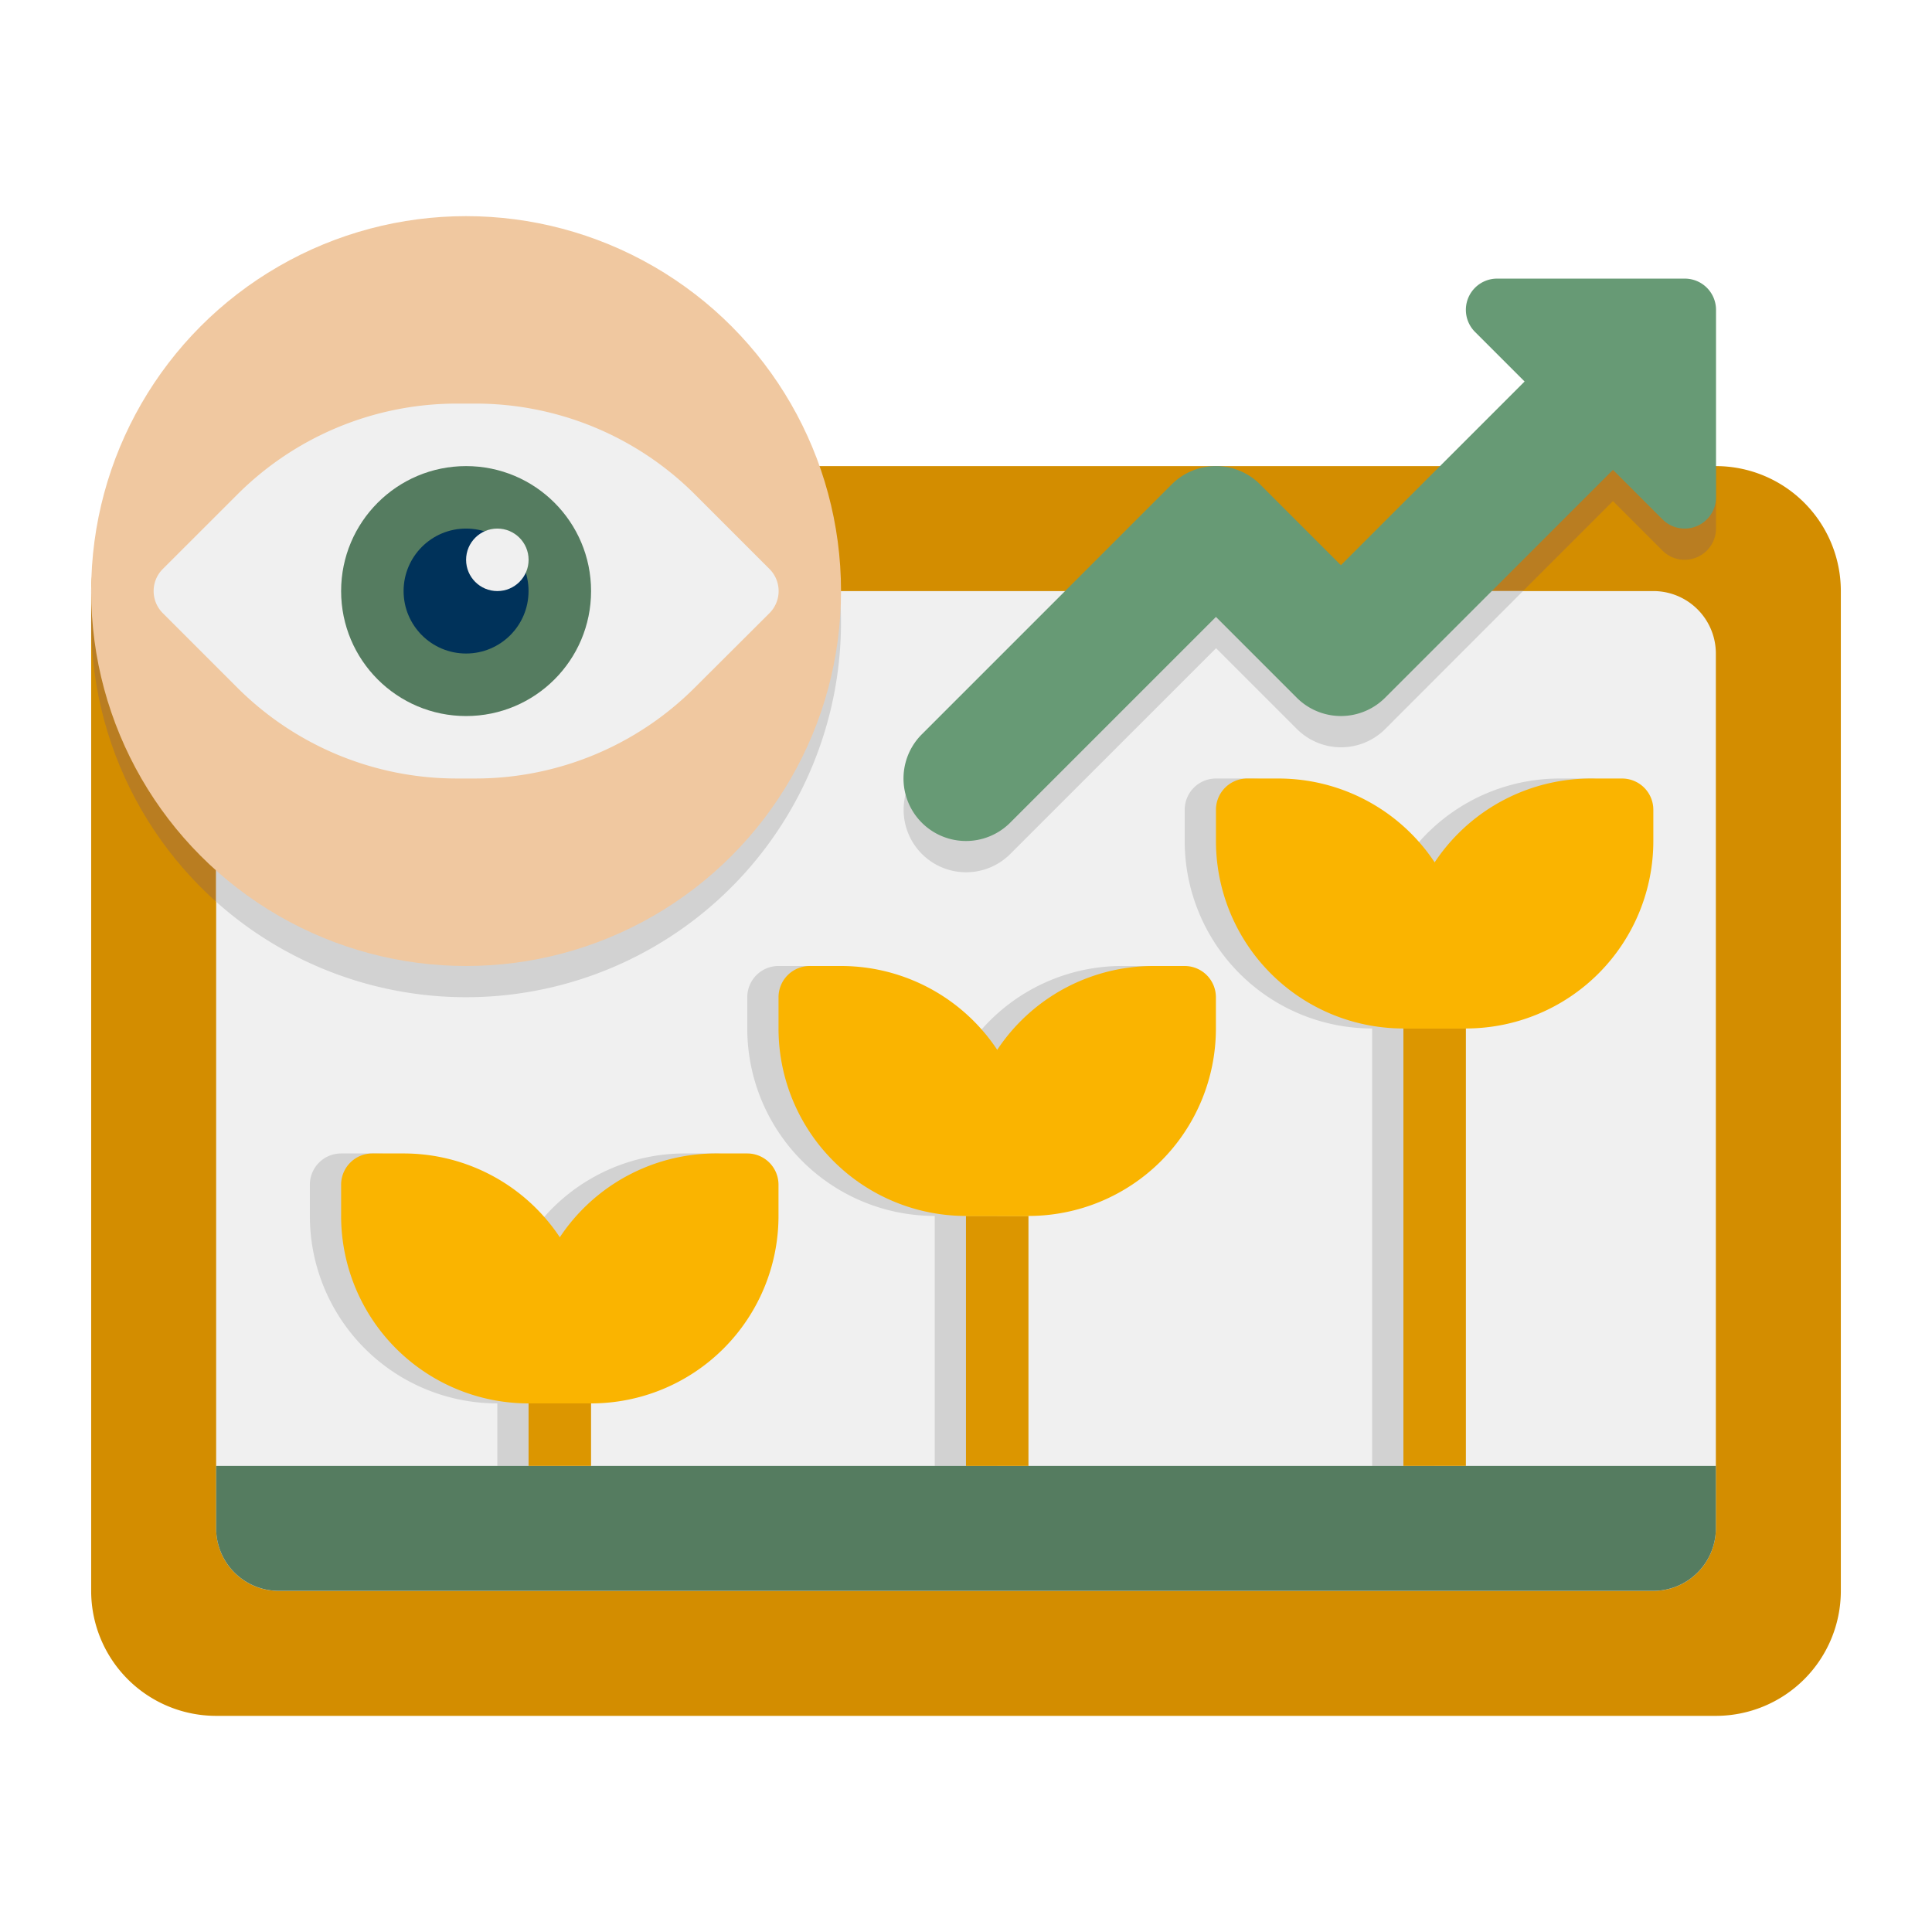
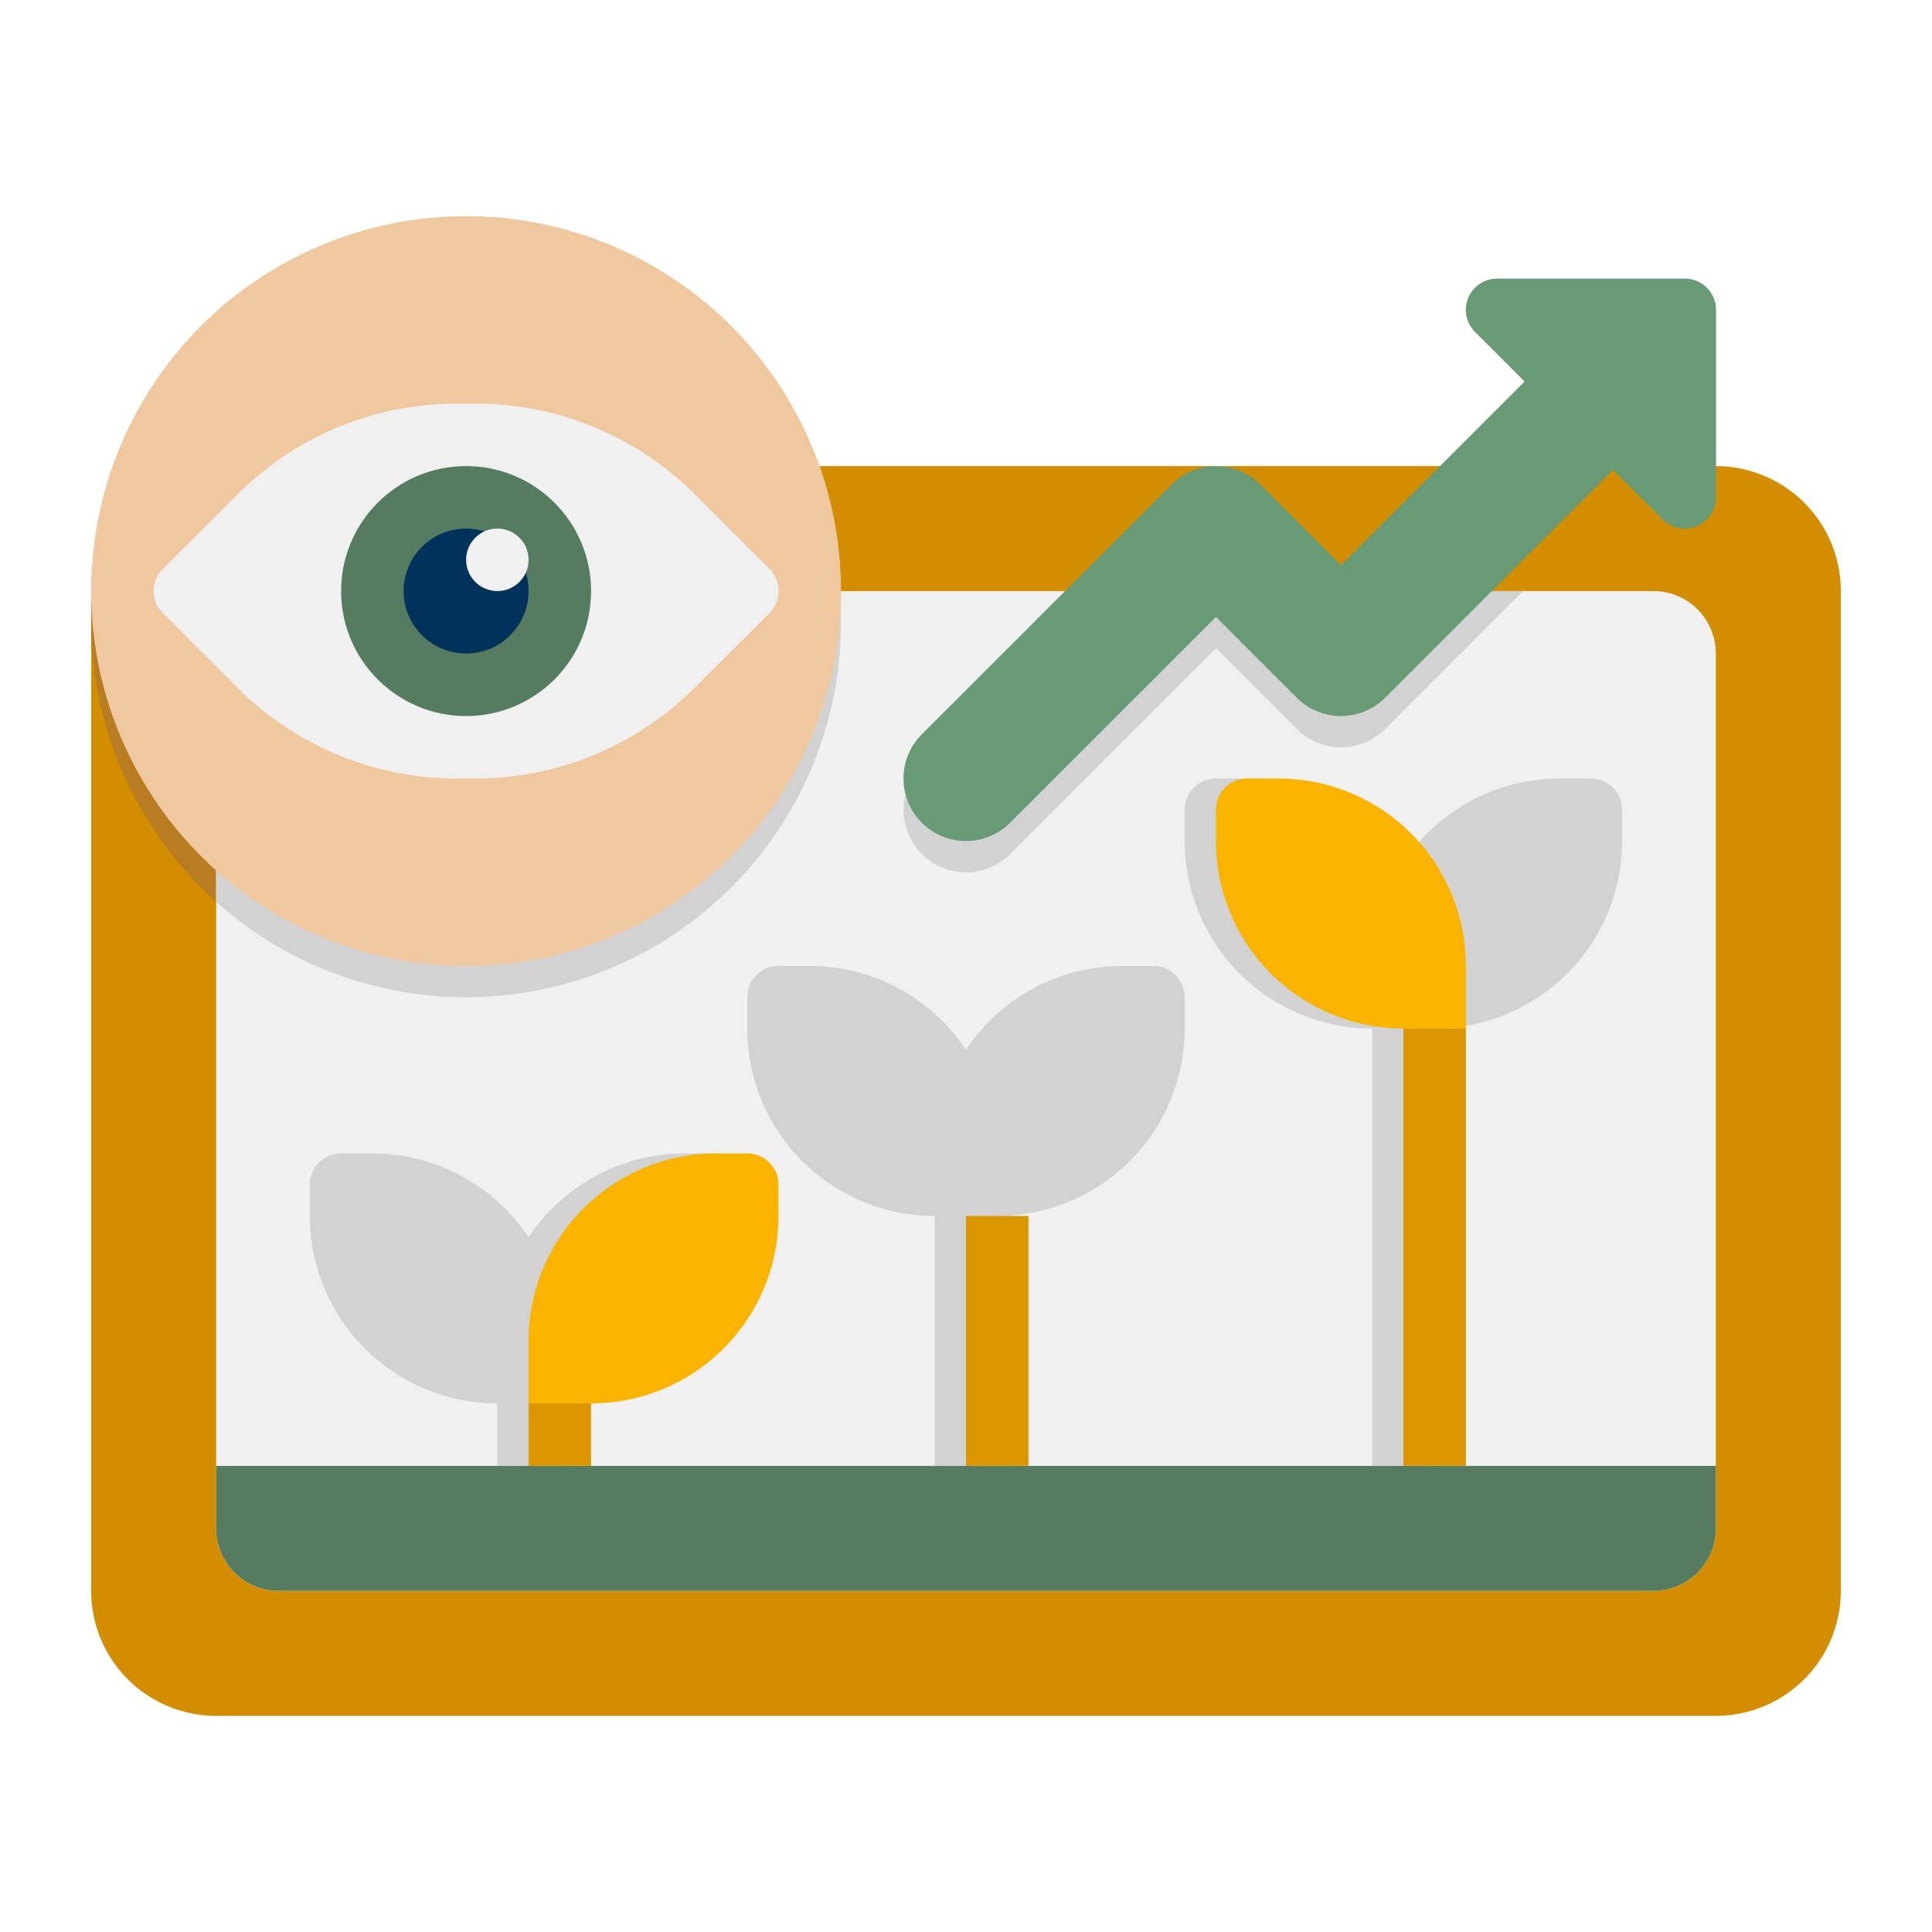
<svg xmlns="http://www.w3.org/2000/svg" width="80" height="80" viewBox="0 0 80 80">
  <g id="Digitalisation" transform="translate(15416 13645)">
    <rect id="Rectangle_31039" data-name="Rectangle 31039" width="80" height="80" transform="translate(-15416 -13645)" fill="#af2e2e" opacity="0.002" />
    <g id="Icons" transform="translate(-15416.225 -13644.05)">
      <g id="Group_2252" data-name="Group 2252" transform="translate(4 8)">
        <g id="Group_2225" data-name="Group 2225" transform="translate(0 10.35)">
          <path id="Path_1537" data-name="Path 1537" d="M9.175,16h62.1a5.175,5.175,0,0,1,5.175,5.175v41.4a5.175,5.175,0,0,1-5.175,5.175H9.175A5.175,5.175,0,0,1,4,62.575v-41.4A5.175,5.175,0,0,1,9.175,16Z" transform="translate(-4 -16)" fill="#d38d00" />
        </g>
        <g id="Group_2226" data-name="Group 2226" transform="translate(33.637 10.35)">
-           <path id="Path_1538" data-name="Path 1538" d="M48.112,21.4l-3.346-3.346a2.587,2.587,0,0,0-3.659,0L30.758,28.4a2.587,2.587,0,1,0,3.659,3.659l8.521-8.521,3.346,3.346a2.587,2.587,0,0,0,3.659,0l9.435-9.435L61.429,19.5a1.294,1.294,0,0,0,.915.379,1.277,1.277,0,0,0,.5-.1,1.293,1.293,0,0,0,.8-1.2V16H53.51Z" transform="translate(-30 -16)" fill="#b97d21" />
-         </g>
+           </g>
        <g id="Group_2227" data-name="Group 2227" transform="translate(0 1.294)">
          <circle id="Ellipse_203" data-name="Ellipse 203" cx="15.525" cy="15.525" r="15.525" fill="#b97d21" />
        </g>
        <g id="Group_2228" data-name="Group 2228" transform="translate(5.175 15.525)">
          <path id="Path_1539" data-name="Path 1539" d="M10.587,20H67.512A2.587,2.587,0,0,1,70.1,22.587V58.812A2.587,2.587,0,0,1,67.512,61.4H10.587A2.587,2.587,0,0,1,8,58.812V22.587A2.587,2.587,0,0,1,10.587,20Z" transform="translate(-8 -20)" fill="#f0f0f0" />
        </g>
        <g id="Group_2229" data-name="Group 2229" transform="translate(33.637 15.525)">
          <path id="Path_1540" data-name="Path 1540" d="M48.335,20l-.223.223L47.89,20h-9.9l-7.227,7.227a2.587,2.587,0,1,0,3.659,3.659l8.521-8.521,3.346,3.346a2.587,2.587,0,0,0,3.659,0L55.652,20Z" transform="translate(-30 -20)" fill="#d2d2d2" />
        </g>
        <g id="Group_2233" data-name="Group 2233" transform="translate(9.056 23.287)">
          <g id="Group_2230" data-name="Group 2230" transform="translate(36.225)">
            <path id="Path_1541" data-name="Path 1541" d="M55.819,26H54.525a7.754,7.754,0,0,0-6.469,3.475A7.754,7.754,0,0,0,41.587,26H40.294A1.294,1.294,0,0,0,39,27.294v1.294a7.762,7.762,0,0,0,7.762,7.762V54.462H49.35V36.35a7.762,7.762,0,0,0,7.762-7.762V27.294A1.294,1.294,0,0,0,55.819,26Z" transform="translate(-39 -26)" fill="#d2d2d2" />
          </g>
          <g id="Group_2231" data-name="Group 2231" transform="translate(18.112 7.762)">
            <path id="Path_1542" data-name="Path 1542" d="M41.819,32H40.525a7.754,7.754,0,0,0-6.469,3.475A7.754,7.754,0,0,0,27.587,32H26.294A1.294,1.294,0,0,0,25,33.294v1.294a7.762,7.762,0,0,0,7.762,7.762V52.7H35.35V42.35a7.762,7.762,0,0,0,7.762-7.762V33.294A1.294,1.294,0,0,0,41.819,32Z" transform="translate(-25 -32)" fill="#d2d2d2" />
          </g>
          <g id="Group_2232" data-name="Group 2232" transform="translate(0 15.525)">
            <path id="Path_1543" data-name="Path 1543" d="M27.819,38H26.525a7.754,7.754,0,0,0-6.469,3.475A7.754,7.754,0,0,0,13.587,38H12.294A1.294,1.294,0,0,0,11,39.294v1.294a7.762,7.762,0,0,0,7.762,7.762v2.587H21.35V48.35a7.762,7.762,0,0,0,7.762-7.762V39.294A1.294,1.294,0,0,0,27.819,38Z" transform="translate(-11 -38)" fill="#d2d2d2" />
          </g>
        </g>
        <g id="Group_2234" data-name="Group 2234" transform="translate(5.175 51.749)">
          <path id="Path_1544" data-name="Path 1544" d="M8,48v2.587a2.588,2.588,0,0,0,2.587,2.587H67.512A2.588,2.588,0,0,0,70.1,50.587V48Z" transform="translate(-8 -48)" fill="#557c60" />
        </g>
        <g id="Group_2235" data-name="Group 2235" transform="translate(5.175 15.525)">
          <path id="Path_1545" data-name="Path 1545" d="M10.587,20H33.82c.035.427.054.858.054,1.294A15.524,15.524,0,0,1,8,32.864V22.587A2.587,2.587,0,0,1,10.587,20Z" transform="translate(-8 -20)" fill="#d2d2d2" />
        </g>
        <g id="Group_2236" data-name="Group 2236">
          <circle id="Ellipse_204" data-name="Ellipse 204" cx="15.525" cy="15.525" r="15.525" fill="#f0c8a0" />
        </g>
        <path id="Path_1546" data-name="Path 1546" d="M31.5,20.848l-3.058-3.058A12.852,12.852,0,0,0,19.289,14h-.7a12.852,12.852,0,0,0-9.148,3.789L6.379,20.848a1.292,1.292,0,0,0,0,1.829l3.058,3.058a12.852,12.852,0,0,0,9.148,3.789h.7a12.852,12.852,0,0,0,9.148-3.789L31.5,22.677A1.292,1.292,0,0,0,31.5,20.848Z" transform="translate(-3.413 -6.238)" fill="#f0f0f0" />
        <g id="Group_2237" data-name="Group 2237" transform="translate(10.35 10.35)">
          <circle id="Ellipse_205" data-name="Ellipse 205" cx="5.175" cy="5.175" r="5.175" fill="#557c60" />
        </g>
        <g id="Group_2238" data-name="Group 2238" transform="translate(12.937 12.937)">
          <circle id="Ellipse_206" data-name="Ellipse 206" cx="2.587" cy="2.587" r="2.587" fill="#00325a" />
        </g>
        <g id="Group_2239" data-name="Group 2239" transform="translate(15.525 12.937)">
          <circle id="Ellipse_207" data-name="Ellipse 207" cx="1.294" cy="1.294" r="1.294" fill="#f0f0f0" />
        </g>
        <g id="Group_2243" data-name="Group 2243" transform="translate(46.575 23.287)">
          <g id="Group_2240" data-name="Group 2240" transform="translate(7.762 10.35)">
            <rect id="Rectangle_534" data-name="Rectangle 534" width="2.587" height="18.112" fill="#dc9600" />
          </g>
          <g id="Group_2241" data-name="Group 2241" transform="translate(7.762)">
-             <path id="Path_1547" data-name="Path 1547" d="M55.056,26H53.762A7.762,7.762,0,0,0,46,33.762V36.35h2.587a7.762,7.762,0,0,0,7.762-7.762V27.294A1.294,1.294,0,0,0,55.056,26Z" transform="translate(-46 -26)" fill="#fab400" />
-           </g>
+             </g>
          <g id="Group_2242" data-name="Group 2242">
            <path id="Path_1548" data-name="Path 1548" d="M41.294,26h1.294a7.762,7.762,0,0,1,7.762,7.762V36.35H47.762A7.762,7.762,0,0,1,40,28.587V27.294A1.294,1.294,0,0,1,41.294,26Z" transform="translate(-40 -26)" fill="#fab400" />
          </g>
        </g>
        <g id="Group_2247" data-name="Group 2247" transform="translate(28.462 31.05)">
          <g id="Group_2244" data-name="Group 2244" transform="translate(7.762 10.35)">
            <rect id="Rectangle_535" data-name="Rectangle 535" width="2.587" height="10.35" fill="#dc9600" />
          </g>
          <g id="Group_2245" data-name="Group 2245" transform="translate(7.762)">
-             <path id="Path_1549" data-name="Path 1549" d="M41.056,32H39.762A7.762,7.762,0,0,0,32,39.762V42.35h2.587a7.762,7.762,0,0,0,7.762-7.762V33.294A1.294,1.294,0,0,0,41.056,32Z" transform="translate(-32 -32)" fill="#fab400" />
-           </g>
+             </g>
          <g id="Group_2246" data-name="Group 2246">
-             <path id="Path_1550" data-name="Path 1550" d="M27.294,32h1.294a7.762,7.762,0,0,1,7.762,7.762V42.35H33.762A7.762,7.762,0,0,1,26,34.587V33.294A1.294,1.294,0,0,1,27.294,32Z" transform="translate(-26 -32)" fill="#fab400" />
-           </g>
+             </g>
        </g>
        <g id="Group_2251" data-name="Group 2251" transform="translate(10.35 38.812)">
          <g id="Group_2248" data-name="Group 2248" transform="translate(7.762 10.35)">
            <rect id="Rectangle_536" data-name="Rectangle 536" width="2.587" height="2.587" fill="#dc9600" />
          </g>
          <g id="Group_2249" data-name="Group 2249" transform="translate(7.762)">
            <path id="Path_1551" data-name="Path 1551" d="M27.056,38H25.762A7.762,7.762,0,0,0,18,45.762V48.35h2.587a7.762,7.762,0,0,0,7.762-7.762V39.294A1.294,1.294,0,0,0,27.056,38Z" transform="translate(-18 -38)" fill="#fab400" />
          </g>
          <g id="Group_2250" data-name="Group 2250">
-             <path id="Path_1552" data-name="Path 1552" d="M13.294,38h1.294a7.762,7.762,0,0,1,7.762,7.762V48.35H19.762A7.762,7.762,0,0,1,12,40.587V39.294A1.294,1.294,0,0,1,13.294,38Z" transform="translate(-12 -38)" fill="#fab400" />
-           </g>
+             </g>
        </g>
        <path id="Path_1553" data-name="Path 1553" d="M62.343,10H54.581a1.293,1.293,0,0,0-.915,2.208l2.052,2.052-7.606,7.606-3.346-3.346a2.587,2.587,0,0,0-3.659,0L30.758,28.87a2.587,2.587,0,1,0,3.659,3.659l8.521-8.521,3.346,3.346a2.587,2.587,0,0,0,3.659,0l9.435-9.435,2.052,2.052a1.294,1.294,0,0,0,.915.379,1.277,1.277,0,0,0,.5-.1,1.293,1.293,0,0,0,.8-1.2V11.294A1.293,1.293,0,0,0,62.343,10Z" transform="translate(3.637 -7.413)" fill="#679a75" />
      </g>
    </g>
  </g>
</svg>